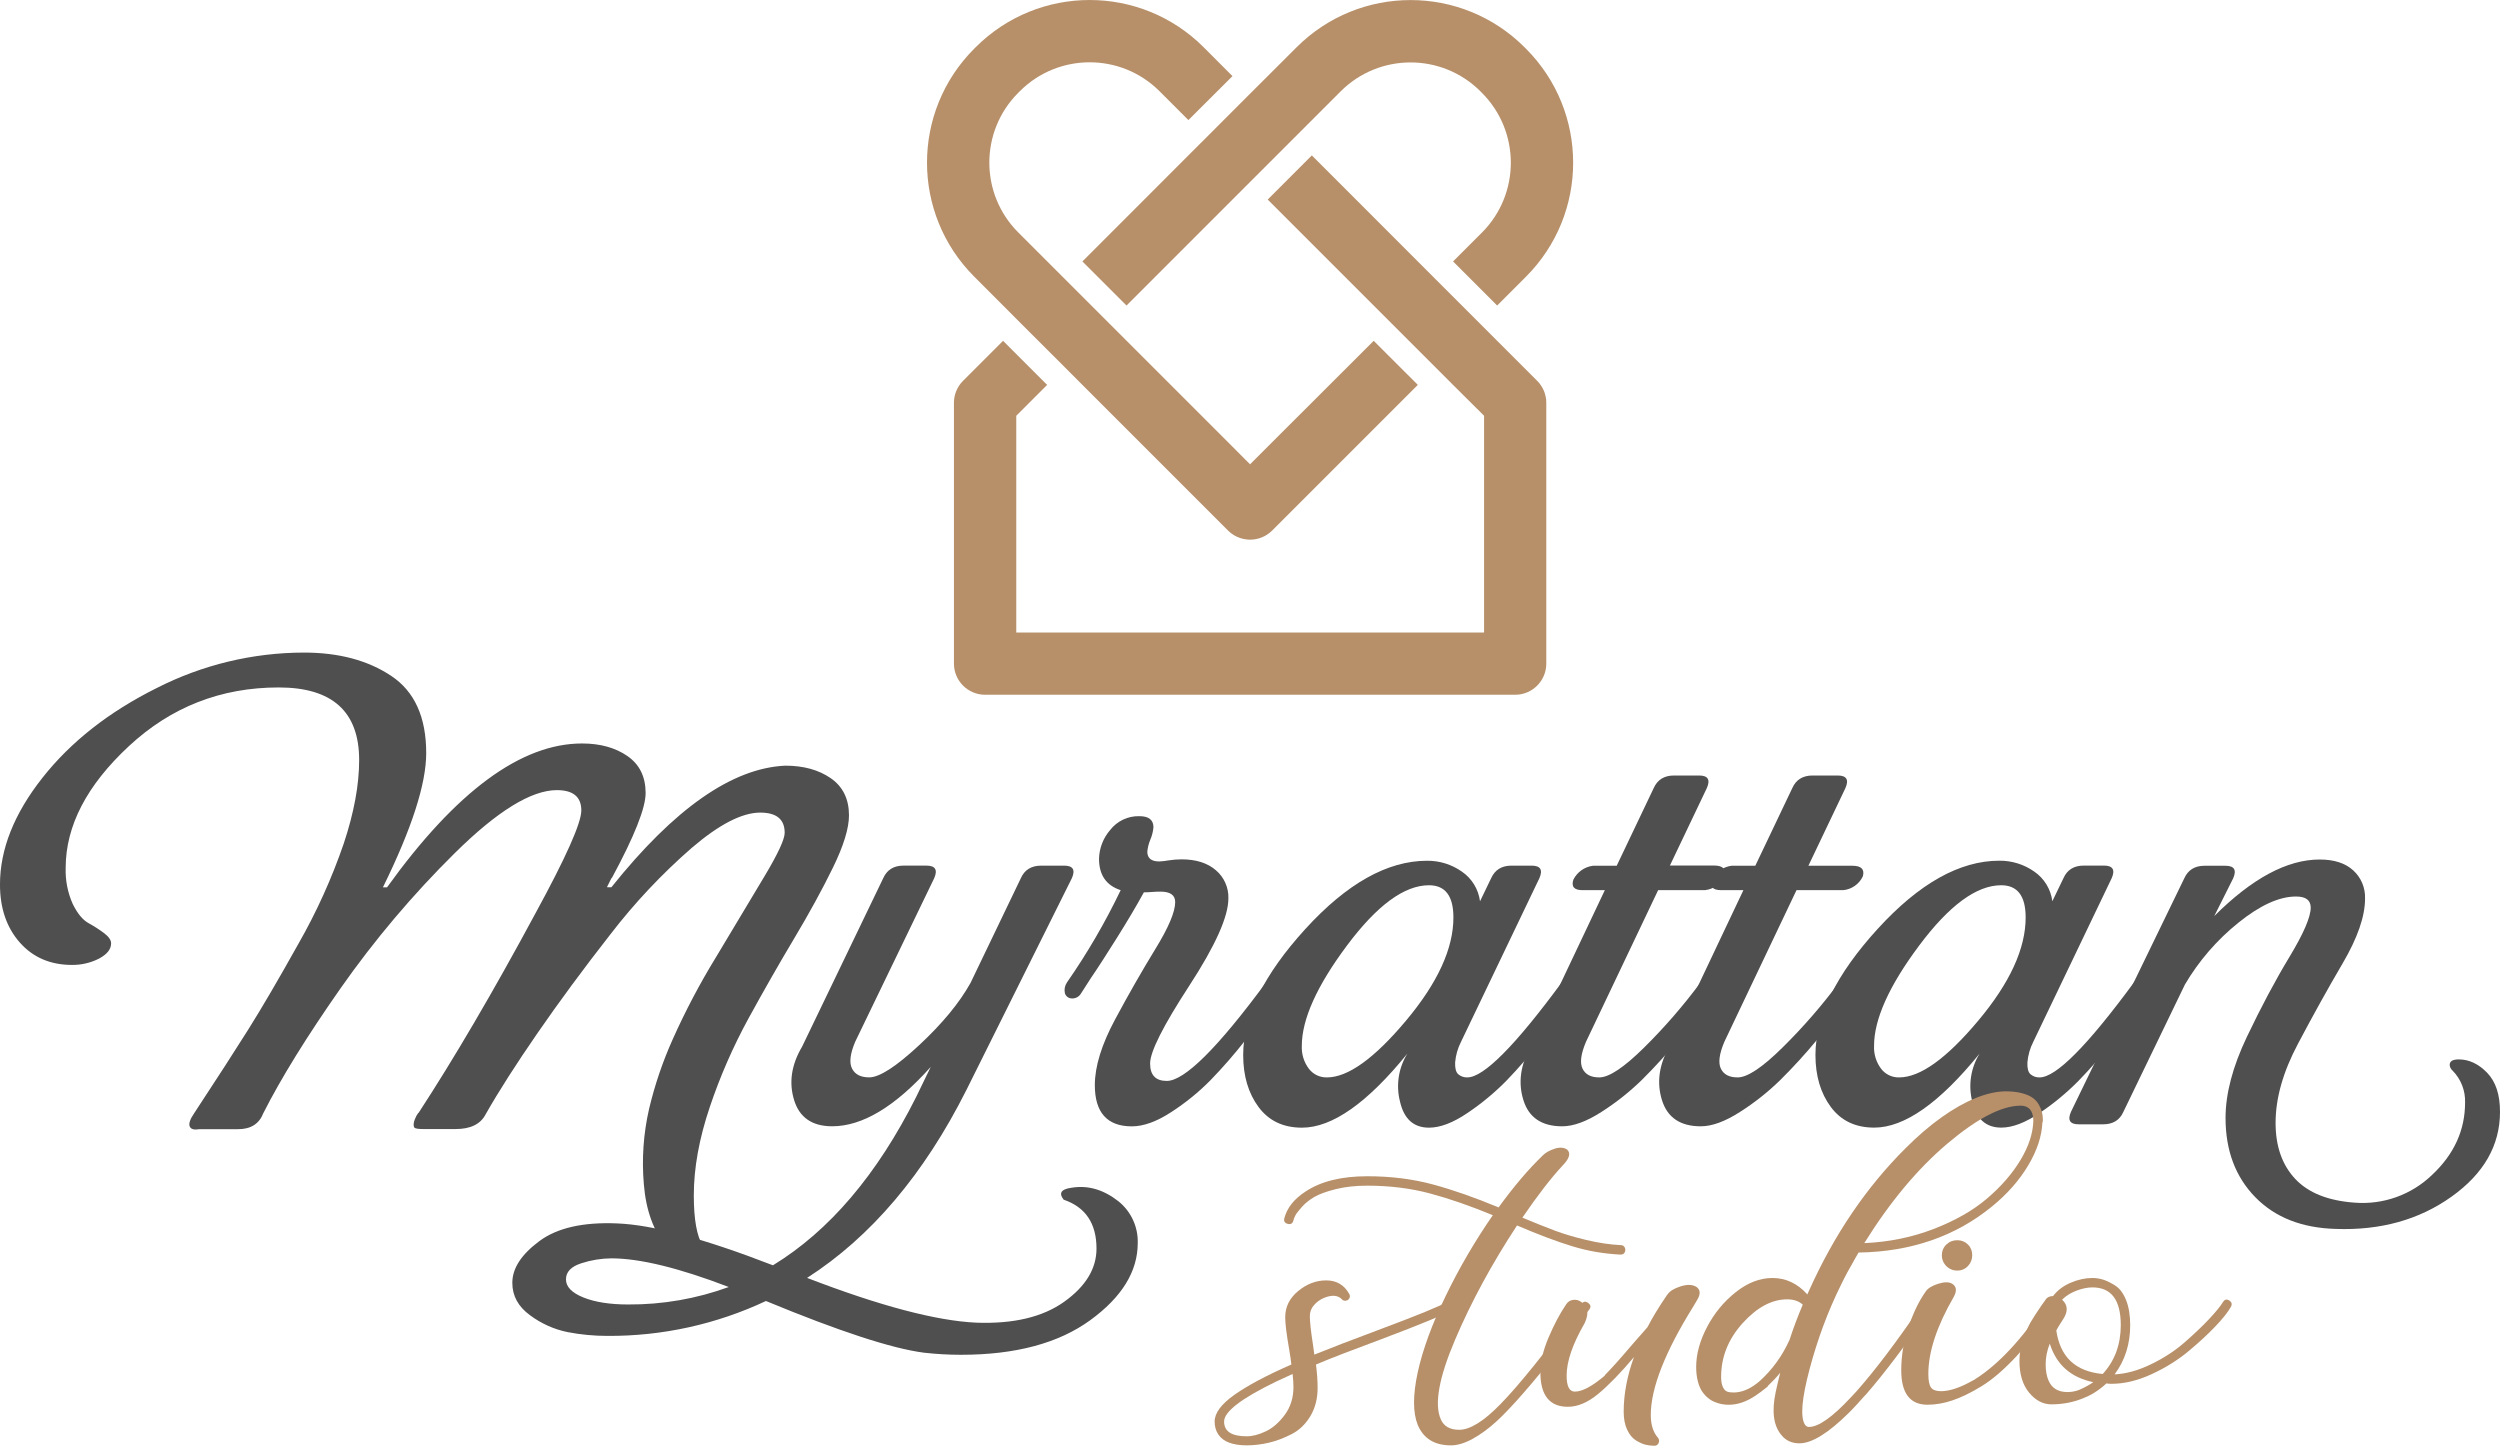
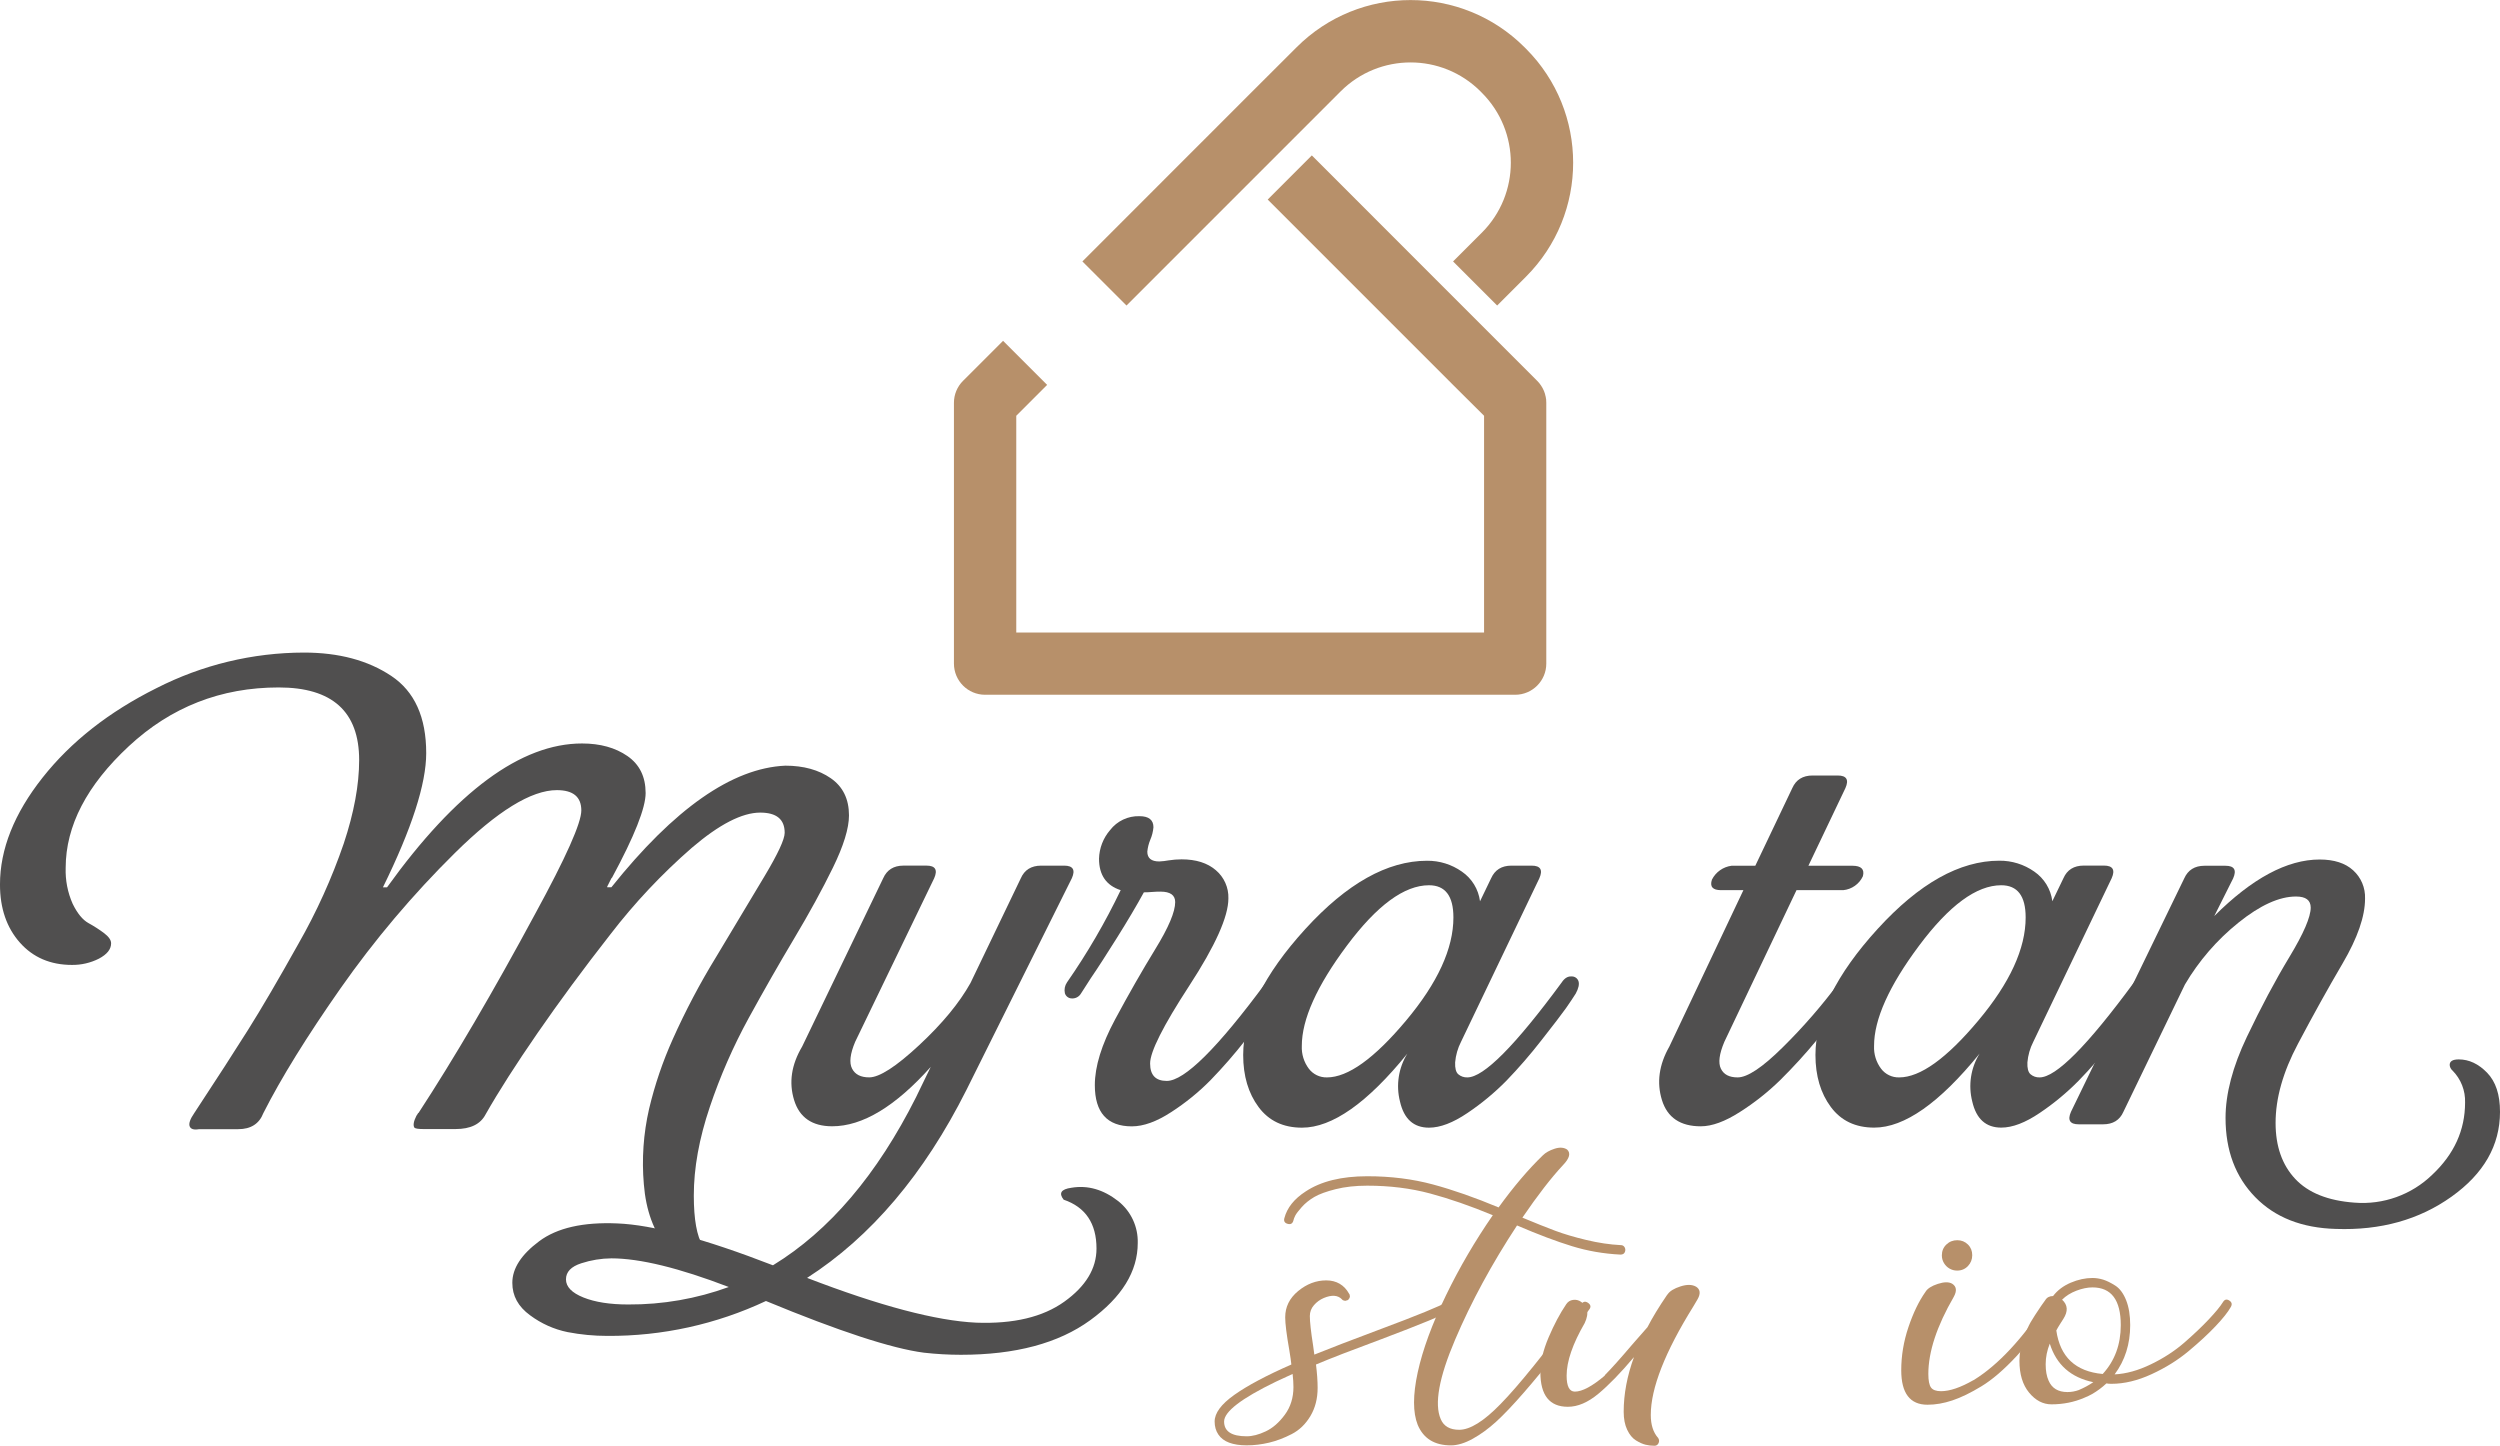
<svg xmlns="http://www.w3.org/2000/svg" id="katman_2" data-name="katman 2" viewBox="0 0 901.24 521.19">
  <defs>
    <style>
      .cls-1 {
        fill: #504f4f;
      }

      .cls-1, .cls-2 {
        stroke-width: 0px;
      }

      .cls-2 {
        fill: #b7906a;
      }
    </style>
  </defs>
  <g id="katman_1" data-name="katman 1">
    <path class="cls-2" d="m428.41,56.02l-38.21,38.23,15.9,15.89,38.2-38.2,6.36-6.36,15.89-15.89,6.36-6.36,10.4-10.4c13.92-13.9,36.47-13.9,50.39,0l.53.54c13.89,13.92,13.89,36.46,0,50.38l-10.4,10.4,15.89,15.89,10.4-10.4c22.66-22.7,22.66-59.47,0-82.17l-.53-.53c-22.69-22.69-59.48-22.69-82.17,0,0,0,0,0,0,0l-10.42,10.4-6.36,6.35-15.89,15.9-6.34,6.33Z" />
-     <path class="cls-2" d="m361.6,110.14l6.35,6.36,15.9,15.89,6.35,6.36,52.51,52.51c1.72,1.72,3.95,2.83,6.35,3.16.53.08,1.06.13,1.6.13,2.98,0,5.84-1.18,7.95-3.29l11.88-11.88,40.63-40.63-15.9-15.89-38.22,38.16-6.36,6.36-6.34-6.36-38.2-38.2-6.36-6.36-15.89-15.89-6.36-6.36-10.4-10.4c-13.91-13.9-13.92-36.45-.02-50.36,0,0,.01-.01.02-.02l.54-.54c13.91-13.91,36.47-13.91,50.38,0l10.4,10.4,15.89-15.85-10.4-10.42c-22.69-22.69-59.48-22.69-82.17,0,0,0,0,0,0,0l-.53.53c-22.69,22.69-22.69,59.48,0,82.17,0,0,0,0,0,0l10.4,10.42Z" />
    <path class="cls-2" d="m557.38,144.11c0-.15,0-.31-.07-.46s0-.42-.09-.62-.09-.36-.14-.54-.08-.36-.13-.53-.12-.35-.18-.52-.12-.35-.19-.52-.15-.31-.22-.47-.16-.35-.25-.52-.18-.3-.26-.44-.2-.34-.31-.51-.22-.31-.34-.46l-.31-.42c-.23-.27-.46-.53-.71-.78h0l-14.42-14.42-6.35-6.36-15.9-15.89-6.35-6.36-38.25-38.27-15.91,15.92,38.2,38.2,6.36,6.36,15.89,15.89,6.36,6.36,11.19,11.13v78.14h-168.64v-78.14l11.13-11.13-15.89-15.89-14.42,14.42h0c-2.11,2.1-3.3,4.96-3.29,7.94v94c0,6.2,5.02,11.23,11.22,11.24h191.09c6.2,0,11.23-5.03,11.23-11.23h0v-94.01c0-.36-.02-.74-.05-1.11Z" />
    <path class="cls-1" d="m232.75,285.86c0,5.39-4.03,15.56-12.09,30.49l-.25.26-1.51,3v.24h1.51c22.67-28.37,43.57-42.98,62.71-43.83,6.56,0,12.02,1.51,16.38,4.53,4.36,3.02,6.55,7.48,6.56,13.37,0,4.69-1.95,11-5.8,18.88-3.85,7.88-8.53,16.42-14,25.58s-10.91,18.7-16.36,28.64c-5.6,10.24-10.28,20.94-14,32-3.86,11.42-5.79,22.09-5.78,32,0,8.57,1.09,14.61,3.26,18.14,1.86,2.36,1.51,4.12-1,5.29-3.52,1.85-7.3.6-11.33-3.77-.12-.28-.29-.54-.5-.76-4.88-5.88-7.69-13.55-8.44-23-.79-9.1-.15-18.27,1.89-27.18,2.05-8.65,4.92-17.09,8.57-25.2,4.56-10.19,9.78-20.08,15.62-29.6l17.51-29.21c4.78-8,7.17-13.17,7.18-15.5,0-4.88-2.94-7.29-8.82-7.29-6.54,0-14.77,4.24-24.68,12.71-10.8,9.41-20.65,19.88-29.38,31.24-9.65,12.34-18.38,24.17-26.2,35.5-7.82,11.33-14.07,21.11-18.75,29.36-1.83,3.51-5.44,5.27-10.81,5.27h-11.6c-1.84,0-2.93-.17-3.26-.52-.51-.84-.27-2.25.74-4.26l.51-.76c-.02-.13.07-.24.2-.26.02,0,.04,0,.05,0,12.93-19.81,26.95-43.74,42.06-71.79,11.09-20.32,16.63-32.74,16.63-37.27,0-4.88-2.93-7.32-8.82-7.32-9.22,0-21.48,7.56-36.77,22.67-15.16,14.98-28.95,31.3-41.19,48.75-12.17,17.38-21.45,32.38-27.84,45-1.49,3.87-4.53,5.8-9.06,5.8h-14.1c-1.84.33-3,0-3.4-1s.12-2.6,1.64-4.79c8.05-12.24,14.51-22.24,19.39-30,4.88-7.76,10.93-18.09,18.14-31,6.58-11.51,12.06-23.62,16.36-36.16,3.71-11.15,5.56-21.19,5.56-30.1,0-17.46-9.67-26.19-29-26.19-20.83,0-38.83,7.05-54,21.15-15.17,14.1-22.77,28.72-22.8,43.85-.15,4.47.71,8.91,2.52,13,1.68,3.44,3.57,5.76,5.66,6.93,1.97,1.08,3.87,2.3,5.67,3.64,1.67,1.28,2.53,2.49,2.53,3.65,0,2.2-1.48,4-4.41,5.56-3.01,1.52-6.35,2.29-9.72,2.25-7.71,0-14-2.68-18.76-8.05s-7.17-12.36-7.17-20.93c0-12.75,5.12-25.59,15.35-38.54s23.92-23.7,41.06-32.25c16.46-8.4,34.68-12.8,53.16-12.83,12.59,0,23.08,2.81,31.49,8.42,8.41,5.61,12.6,14.89,12.59,27.84,0,11.09-5.2,27.21-15.6,48.36h1.49c24.87-34.57,48.3-51.85,70.29-51.85,6.54,0,11.99,1.51,16.36,4.53,4.37,3.02,6.55,7.46,6.56,13.31Z" />
    <path class="cls-1" d="m331,393.94l4.53-9.33c-12.75,14.27-24.6,21.41-35.53,21.41-7.21,0-11.8-3.15-13.73-9.45s-1-12.71,2.89-19.27l29.23-60.7c1.33-3,3.77-4.55,7.3-4.55h8.31c3.18,0,4.1,1.52,2.77,4.55l-28.47,58.94c-1.85,4.37-2.22,7.61-1.13,9.7,1.08,2.11,3.15,3.15,6.17,3.15,3.69,0,9.69-3.87,18-11.6,8.31-7.73,14.48-15.2,18.51-22.41l18.15-37.77c1.33-3.03,3.77-4.54,7.32-4.55h8.3c3.2,0,4.12,1.52,2.77,4.55l-38,76.32c-15.29,30.4-34.44,52.98-57.44,67.75,26.2,10.09,46.53,15.47,61,16.14,13.43.49,24-2.03,31.73-7.57,7.73-5.53,11.6-11.93,11.6-19.14,0-9.06-3.95-14.94-11.84-17.63-1.85-2.36-.93-3.77,2.76-4.29,5.89-1,11.5.6,16.9,4.8,4.6,3.65,7.21,9.24,7.05,15.11,0,10.25-5.71,19.53-17.14,27.84s-26.96,12.46-46.6,12.46c-4.46,0-8.92-.26-13.36-.76-11.59-1.51-30.56-7.72-56.93-18.63-17.88,8.4-37.41,12.7-57.17,12.58-4.82,0-9.62-.45-14.35-1.37-4.89-1-9.49-3.07-13.49-6.05-4.29-3.11-6.43-7.01-6.42-11.72,0-5.21,3.24-10.19,9.7-15s15.82-6.93,28.08-6.41c12.77.49,31.5,5.53,56.17,15.1,20.34-12.42,37.55-32.65,51.64-60.7l.72-1.5Zm-104.54,76.32c12.37.07,24.64-2.06,36.26-6.3-17.95-6.88-32.06-10.32-42.31-10.33-3.68.03-7.34.63-10.84,1.77-3.69,1.19-5.54,3.11-5.54,5.8s2.12,4.86,6.3,6.54,9.57,2.52,16.13,2.52Z" />
    <path class="cls-1" d="m389.68,358.17c-.7,1.19-2.02,1.87-3.4,1.76-1.12-.05-2.09-.81-2.4-1.89-.29-1.35-.02-2.75.76-3.89,7.33-10.55,13.81-21.67,19.36-33.25-5.21-1.68-7.81-5.48-7.81-11.34.1-3.8,1.51-7.45,4-10.33,2.52-3.26,6.45-5.12,10.57-5,3.37,0,5.05,1.35,5.05,4-.14,1.56-.52,3.09-1.15,4.53-.56,1.36-.92,2.8-1.06,4.26,0,2.34,1.44,3.53,4.29,3.53,1.14-.05,2.28-.18,3.4-.39,1.54-.24,3.09-.37,4.65-.37,5.21,0,9.32,1.3,12.34,3.89,3,2.53,4.68,6.29,4.55,10.21,0,6.54-4.71,17.04-14.12,31.49s-14.11,23.79-14.1,28c0,4.2,2,6.29,6,6.29,6.38,0,18.31-11.83,35.78-35.5,1.16-1.52,2.4-2.28,3.65-2.28,1.13-.1,2.15.66,2.39,1.77.33,1.16,0,2.68-1,4.53-.84,1.35-2,3.07-3.53,5.16s-4.45,5.93-8.81,11.46c-3.98,5.1-8.23,9.98-12.73,14.62-4.27,4.32-9,8.16-14.11,11.46-5.28,3.44-10,5.16-14.22,5.16-8.92,0-13.35-5-13.35-14.86,0-6.72,2.43-14.61,7.3-23.68s9.69-17.5,14.47-25.31c4.8-7.81,7.2-13.47,7.2-17,0-2.5-1.76-3.77-5.29-3.77-.68,0-1.68,0-3,.12s-2.36.13-3,.13c-2.67,4.87-5.9,10.33-9.69,16.37-3.8,6.05-6.93,10.93-9.46,14.62l-3.53,5.5Z" />
    <path class="cls-1" d="m563,354.15c1-1.52,2.18-2.24,3.53-2.15,1.14-.05,2.18.67,2.52,1.76.33,1.08,0,2.56-1,4.41-.86,1.35-2,3.11-3.53,5.28s-4.52,6.05-8.85,11.57c-3.96,5.1-8.19,9.99-12.67,14.63-4.27,4.32-8.96,8.21-14,11.59-5.2,3.52-9.82,5.28-13.85,5.28-5.54,0-9.03-3.14-10.46-9.42-1.5-5.88-.54-12.11,2.65-17.27-14.43,17.8-27.1,26.7-38,26.69-6.72,0-11.93-2.46-15.62-7.42s-5.56-11.21-5.56-18.77c0-13.92,7.48-29.07,22.43-45.45,14.95-16.38,29.56-24.57,43.83-24.58,4.5-.05,8.9,1.32,12.58,3.91,3.6,2.47,5.98,6.36,6.54,10.7l4-8.3c1.34-3,3.78-4.55,7.3-4.55h7.3c3.2,0,4.12,1.52,2.79,4.55l-28.23,58.94c-1.19,2.32-1.91,4.84-2.13,7.44-.08,2.09.28,3.53,1.12,4.27.91.78,2.08,1.19,3.28,1.14,5.89,0,17.24-11.42,34.03-34.25Zm-84.64,34.25c7.56,0,17.05-6.81,28.47-20.42,11.42-13.61,17.13-26.03,17.12-37.26,0-7.73-2.94-11.59-8.81-11.59-8.9,0-18.77,7.26-29.6,21.78-10.83,14.52-16.25,26.57-16.24,36.16-.13,2.94.76,5.83,2.52,8.18,1.54,2.04,3.97,3.21,6.52,3.15h.02Z" />
-     <path class="cls-1" d="m614.62,320.9h-16.87l-26,54.65c-1.85,4.37-2.28,7.6-1.25,9.7s3,3.15,6.05,3.15c3.52,0,8.93-3.61,16.23-10.84,7.35-7.28,14.13-15.1,20.28-23.41,1-1.52,2.15-2.28,3.4-2.28,1.13-.09,2.15.66,2.4,1.77.28,1.55,0,3.15-.76,4.53-.84,1.35-2,3.07-3.65,5.16s-4.71,5.93-9.33,11.46c-4.2,5.09-8.65,9.97-13.34,14.62-4.43,4.3-9.29,8.14-14.5,11.46-5.37,3.44-10.07,5.16-14.1,5.16-7.38,0-12.05-3.15-14-9.45-1.95-6.3-1.07-12.72,2.64-19.27l26.72-56.41h-8.06c-3,0-4.12-1.27-3.28-3.8,1.38-2.73,4.02-4.6,7.05-5h8.57l13.34-28c1.34-3,3.78-4.53,7.3-4.53h9.08c3.18,0,4.1,1.52,2.77,4.53l-13.31,27.92h15.9c3.18,0,4.45,1.27,3.78,3.79-1.29,2.83-3.97,4.76-7.06,5.09Z" />
    <path class="cls-1" d="m664.5,320.9h-16.87l-26,54.65c-1.85,4.37-2.28,7.6-1.26,9.7s3,3.15,6.05,3.15c3.53,0,8.94-3.61,16.24-10.84,7.37-7.27,14.17-15.1,20.34-23.41,1-1.52,2.15-2.28,3.4-2.28,1.13-.1,2.16.66,2.4,1.77.28,1.55.02,3.15-.75,4.53-.85,1.35-2.06,3.07-3.65,5.16s-4.72,5.93-9.33,11.46c-4.2,5.1-8.66,9.98-13.35,14.62-4.42,4.31-9.28,8.15-14.49,11.46-5.37,3.44-10.07,5.16-14.1,5.16-7.38,0-12.05-3.15-14-9.45-1.95-6.3-1.07-12.72,2.65-19.27l26.71-56.41h-8.06c-3.03,0-4.12-1.27-3.28-3.8,1.38-2.73,4.03-4.6,7.06-5h8.57l13.34-28c1.33-3,3.77-4.53,7.3-4.53h9.08c3.18,0,4.1,1.52,2.77,4.53l-13.35,28h15.87c3.18,0,4.45,1.27,3.77,3.79-1.3,2.8-3.99,4.7-7.06,5.01Z" />
-     <path class="cls-1" d="m769.29,354.15c1-1.52,2.18-2.24,3.53-2.15,1.14-.05,2.18.67,2.52,1.76.33,1.08,0,2.56-1,4.41-.86,1.35-2,3.11-3.53,5.28s-4.47,6.05-8.81,11.57c-3.96,5.1-8.2,9.98-12.7,14.61-4.27,4.32-8.96,8.21-14,11.59-5.2,3.52-9.82,5.28-13.85,5.28-5.54,0-9.03-3.14-10.46-9.42-1.5-5.88-.54-12.11,2.65-17.27-14.44,17.8-27.11,26.7-38,26.69-6.72,0-11.93-2.46-15.62-7.42s-5.56-11.21-5.56-18.77c0-13.92,7.48-29.07,22.43-45.45s29.56-24.57,43.83-24.58c4.51-.05,8.92,1.32,12.61,3.91,3.6,2.47,5.98,6.36,6.53,10.7l4-8.3c1.33-3.03,3.77-4.54,7.3-4.55h7.3c3.2,0,4.12,1.52,2.79,4.55l-28.25,58.96c-1.19,2.32-1.91,4.84-2.13,7.44-.09,2.09.28,3.53,1.12,4.27.91.78,2.08,1.19,3.28,1.14,5.9,0,17.24-11.42,34.02-34.25Zm-84.64,34.25c7.56,0,17.05-6.81,28.47-20.42,11.42-13.61,17.13-26.03,17.12-37.26,0-7.73-2.94-11.59-8.81-11.59-8.9,0-18.77,7.26-29.61,21.78-10.84,14.52-16.25,26.57-16.23,36.16-.13,2.94.76,5.83,2.52,8.18,1.54,2.05,3.98,3.22,6.54,3.15h0Z" />
+     <path class="cls-1" d="m769.29,354.15c1-1.52,2.18-2.24,3.53-2.15,1.14-.05,2.18.67,2.52,1.76.33,1.08,0,2.56-1,4.41-.86,1.35-2,3.11-3.53,5.28s-4.47,6.05-8.81,11.57c-3.96,5.1-8.2,9.98-12.7,14.61-4.27,4.32-8.96,8.21-14,11.59-5.2,3.52-9.82,5.28-13.85,5.28-5.54,0-9.03-3.14-10.46-9.42-1.5-5.88-.54-12.11,2.65-17.27-14.44,17.8-27.11,26.7-38,26.69-6.72,0-11.93-2.46-15.62-7.42s-5.56-11.21-5.56-18.77c0-13.92,7.48-29.07,22.43-45.45s29.56-24.57,43.83-24.58c4.51-.05,8.92,1.32,12.61,3.91,3.6,2.47,5.98,6.36,6.53,10.7l4-8.3c1.33-3.03,3.77-4.54,7.3-4.55h7.3c3.2,0,4.12,1.52,2.79,4.55l-28.25,58.96c-1.19,2.32-1.91,4.84-2.13,7.44-.09,2.09.28,3.53,1.12,4.27.91.78,2.08,1.19,3.28,1.14,5.9,0,17.24-11.42,34.02-34.25m-84.64,34.25c7.56,0,17.05-6.81,28.47-20.42,11.42-13.61,17.13-26.03,17.12-37.26,0-7.73-2.94-11.59-8.81-11.59-8.9,0-18.77,7.26-29.61,21.78-10.84,14.52-16.25,26.57-16.23,36.16-.13,2.94.76,5.83,2.52,8.18,1.54,2.05,3.98,3.22,6.54,3.15h0Z" />
    <path class="cls-1" d="m802.3,403.02c0-8.71,2.56-18.47,7.68-29.21s10.23-20.36,15.36-28.85,7.66-14.41,7.66-17.77c0-2.68-1.77-4-5.29-4-6.05,0-12.98,3.15-20.79,9.45-7.72,6.2-14.25,13.75-19.27,22.29l-22.16,45.85c-1.33,3.02-3.77,4.53-7.32,4.53h-8.81c-3.18,0-4.1-1.51-2.77-4.53l40.82-84.13c1.33-3,3.77-4.55,7.29-4.55h7.57c3.18,0,4.1,1.52,2.77,4.55l-6.81,13.59c13.61-13.59,26.27-20.39,38-20.39,5.18,0,9.22,1.29,12.07,3.89,2.87,2.6,4.44,6.34,4.29,10.21,0,6.38-2.69,14.15-8.06,23.31-5.37,9.16-10.74,18.83-16.11,29-5.39,10.14-8.09,19.66-8.08,28.57,0,8.41,2.36,15.12,7.07,20.15s11.85,7.88,21.4,8.57c10.35.83,20.55-2.83,28-10.06,7.89-7.4,11.83-16.07,11.84-26,.15-4.32-1.5-8.52-4.55-11.58-.59-.51-.95-1.23-1-2,0-1.35,1.09-2,3.28-2,3.69,0,7.1,1.6,10.21,4.8,3.11,3.2,4.66,7.9,4.65,14.1,0,12.1-5.84,22.3-17.51,30.61s-25.55,12.17-41.64,11.6c-12.26-.33-21.96-4.15-29.09-11.46-7.13-7.31-10.7-16.82-10.7-28.54Z" />
    <g>
      <path class="cls-2" d="m524.11,469.86c.59.99.39,1.78-.59,2.37-2.86,1.68-11.34,5.18-25.44,10.5-10.65,3.95-18.54,7-23.67,9.17.39,3.16.59,5.97.59,8.43,0,3.85-.86,7.22-2.59,10.13-1.73,2.91-3.97,5.08-6.73,6.51-2.76,1.43-5.5,2.47-8.21,3.11-2.71.64-5.4.96-8.06.96-2.46,0-4.56-.32-6.29-.96-1.72-.64-3.03-1.63-3.92-2.96-.89-1.33-1.33-2.88-1.33-4.66,0-3.06,2.37-6.26,7.1-9.62,4.73-3.35,11.59-7,20.56-10.94-.1-1.09-.35-2.81-.74-5.18-.99-5.62-1.48-9.56-1.48-11.83,0-3.75,1.55-6.9,4.66-9.47,3.11-2.56,6.48-3.85,10.13-3.85s6.51,1.63,8.28,4.88c.1.1.15.2.15.3v.29c.1,0,.15.05.15.15s-.03.17-.07.22c-.05.05-.07.12-.07.22v.3c-.1.1-.2.2-.3.29v.15c-.1.1-.2.17-.3.22-.1.05-.17.1-.22.15-.05.05-.12.07-.22.07h-.15c-.2.1-.35.15-.44.15s-.25-.05-.44-.15c-.2,0-.35-.05-.44-.15l-.15-.15c-.1,0-.15-.05-.15-.15-1.48-1.48-3.65-1.63-6.51-.44-1.38.59-2.56,1.45-3.55,2.59-.99,1.14-1.48,2.44-1.48,3.92,0,2.07.39,5.62,1.18,10.65.2,1.48.35,2.57.44,3.25,5.62-2.27,13.31-5.23,23.07-8.88,14-5.22,22.33-8.63,25-10.21.89-.59,1.63-.39,2.22.59Zm-74.7,47.92c2.07,0,4.36-.59,6.88-1.78,2.51-1.18,4.81-3.18,6.88-5.99s3.11-6.14,3.11-9.98c0-1.38-.1-2.96-.3-4.73-2.07.99-4.09,1.92-6.06,2.81-12.42,6.02-18.64,10.8-18.64,14.35s2.71,5.32,8.14,5.32Z" />
      <path class="cls-2" d="m572.54,469.71c.94.69,1.06,1.48.37,2.37-5.13,6.8-9.34,12.35-12.65,16.64-3.3,4.29-6.93,8.7-10.87,13.24-3.95,4.54-7.3,8.06-10.06,10.58-2.76,2.51-5.57,4.56-8.43,6.14-2.86,1.58-5.47,2.37-7.84,2.37-5.92,0-9.91-2.46-11.98-7.39-1.77-4.44-1.77-10.75,0-18.93,1.78-8.18,5.18-17.45,10.21-27.81,4.83-9.96,10.45-19.57,16.86-28.84-8.09-3.35-15.63-5.97-22.63-7.84-7-1.87-14.54-2.81-22.63-2.81-4.24,0-8.04.42-11.39,1.26-3.35.84-5.92,1.78-7.69,2.81-1.77,1.04-3.28,2.24-4.51,3.62-1.23,1.38-2.02,2.42-2.37,3.11-.35.69-.57,1.28-.67,1.78-.3,1.09-.98,1.48-2.07,1.18-1.08-.3-1.48-.99-1.18-2.07.99-3.75,3.55-6.95,7.69-9.62,5.52-3.65,12.92-5.47,22.19-5.47,8.48,0,16.37.99,23.67,2.96,7.3,1.97,15.18,4.73,23.67,8.28,5.42-7.49,10.75-13.76,15.97-18.79.99-.98,2.39-1.77,4.22-2.37,1.82-.59,3.33-.49,4.51.29,1.38,1.28.89,3.16-1.48,5.62-4.24,4.54-9.12,10.85-14.64,18.93,4.73,1.97,8.68,3.55,11.83,4.73,3.15,1.18,6.9,2.29,11.24,3.33,4.34,1.04,8.48,1.65,12.42,1.85.49,0,.89.17,1.18.52.3.35.44.76.44,1.26-.1,1.09-.69,1.63-1.77,1.63-6.02-.29-11.83-1.3-17.45-3.03-5.62-1.72-12.23-4.22-19.82-7.47-9.07,13.81-16.52,27.54-22.33,41.19-5.82,13.66-7.54,23.2-5.18,28.62,1.08,2.57,3.3,3.85,6.66,3.85,3.94,0,8.92-3.11,14.94-9.32,6.31-6.41,16.02-18.44,29.14-36.09.69-.89,1.5-.99,2.44-.3Z" />
      <path class="cls-2" d="m611.37,463.8c1.58.99,1.77,2.52.59,4.59-.2.29-.69,1.13-1.48,2.51-10.26,16.47-15.38,29.54-15.38,39.2,0,3.55.89,6.31,2.66,8.28.39.59.44,1.21.15,1.85-.3.64-.79.96-1.48.96-1.09,0-2.14-.12-3.18-.37-1.04-.25-2.19-.76-3.48-1.55-1.28-.79-2.34-2.07-3.18-3.85-.84-1.77-1.26-3.94-1.26-6.51,0-6.31,1.23-12.87,3.7-19.67-4.83,5.72-9.12,10.13-12.87,13.24-3.75,3.11-7.4,4.66-10.95,4.66-6.6,0-9.91-4.14-9.91-12.43,0-3.75.99-7.94,2.96-12.57,1.97-4.63,4.09-8.63,6.36-11.98.59-.89,1.4-1.41,2.44-1.55,1.04-.15,2,.07,2.88.67,1.08.69,1.8,1.68,2.14,2.96.34,1.28.07,2.86-.81,4.73-4.34,7.5-6.51,13.81-6.51,18.93,0,3.85.99,5.77,2.96,5.77,2.66,0,6.26-1.92,10.8-5.77v-.15c2.27-2.27,5.62-6.01,10.06-11.24,2.27-2.56,4.04-4.58,5.32-6.06,1.77-3.45,4.14-7.34,7.1-11.68l.15-.15c.79-1.18,2.34-2.14,4.66-2.88,2.32-.74,4.16-.71,5.55.07Z" />
-       <path class="cls-2" d="m736.42,403.91v.44c0,.1-.05.2-.15.3-.2,4.93-1.9,10.08-5.1,15.46-3.2,5.38-7.52,10.28-12.94,14.72-13.21,10.85-29.29,16.42-48.22,16.71-.3.5-.64,1.09-1.04,1.78-2.17,3.75-3.95,7.05-5.32,9.91-4.64,9.37-8.38,19.4-11.24,30.1-2.86,10.7-3.45,17.43-1.77,20.19.39.59.89.89,1.48.89,3.45,0,8.48-3.55,15.09-10.65.59-.59,1.28-1.33,2.07-2.22,6.8-7.69,14.59-18,23.37-30.92.39-.49.69-.89.89-1.18.69-.99,1.5-1.16,2.44-.52.94.64,1.06,1.45.37,2.44-.1.1-.25.29-.44.59-.2.29-.35.49-.44.59-8.58,12.52-16.22,22.63-22.93,30.32l-.15.15-.3.29c-2.17,2.47-3.95,4.39-5.33,5.77l-.3.29c-7.39,7.3-13.31,10.95-17.75,10.95-2.76,0-4.93-.99-6.51-2.96-2.86-3.35-3.55-8.53-2.07-15.53.49-2.27,1.04-4.59,1.63-6.95-1.38,1.68-2.86,3.25-4.44,4.73,0,.1-.05.2-.15.3-1.58,1.28-2.96,2.32-4.14,3.11-3.35,2.27-6.61,3.4-9.76,3.4-.89,0-1.72-.07-2.51-.22-.79-.15-1.63-.39-2.51-.74-.89-.34-1.72-.84-2.51-1.48-.79-.64-1.5-1.43-2.14-2.37-.64-.93-1.16-2.17-1.55-3.7-.39-1.53-.59-3.23-.59-5.1,0-4.63,1.31-9.44,3.92-14.42,2.61-4.98,6.06-9.17,10.35-12.57,4.29-3.4,8.7-5.1,13.24-5.1,4.83,0,9.02,1.97,12.57,5.92.2-.49.39-.94.59-1.33,9.07-20.21,20.71-37.37,34.91-51.47,4.34-4.34,8.65-8.04,12.94-11.09,4.29-3.06,8.41-5.37,12.35-6.95,3.94-1.58,7.54-2.37,10.8-2.37,2.17,0,4.09.22,5.77.67,1.68.44,2.98,1.01,3.92,1.7.94.69,1.68,1.53,2.22,2.51.54.99.91,1.9,1.11,2.74.2.84.3,1.7.3,2.59v.29Zm-91.26,78.99c1.38-4.24,2.96-8.43,4.73-12.57-1.38-1.28-3.25-1.92-5.62-1.92-5.52,0-10.87,2.86-16.05,8.58-5.18,5.72-7.76,12.18-7.76,19.38,0,1.48.2,2.66.59,3.55.4.89.89,1.45,1.48,1.7.59.25,1.38.37,2.37.37,2.86,0,5.72-1.13,8.58-3.4.1-.1.34-.29.74-.59,4.63-4.14,8.28-9.17,10.95-15.09Zm87.86-78.99c-.1-3.55-1.63-5.32-4.59-5.32-6.8,0-15.58,4.54-26.33,13.61-10.75,9.07-20.76,21.05-30.03,35.94,8.87-.39,17.21-2.09,25-5.1,7.79-3.01,14.22-6.68,19.3-11.02,5.08-4.34,9.1-8.97,12.05-13.9,2.96-4.93,4.49-9.66,4.59-14.2Zm.59-6.95c.39.29.74.69,1.04,1.18-.3-.49-.64-.89-1.04-1.18Z" />
      <path class="cls-2" d="m740.05,468.91c.94.64,1.11,1.4.52,2.29-4.54,6.9-9.07,12.8-13.61,17.68-4.54,4.88-8.75,8.5-12.65,10.87-3.9,2.37-7.4,4.07-10.5,5.1-3.11,1.04-6.09,1.55-8.95,1.55-6.31,0-9.47-4.14-9.47-12.43,0-5.22.86-10.4,2.59-15.53,1.73-5.13,3.77-9.37,6.14-12.72.69-1.18,2.17-2.14,4.44-2.88,2.27-.74,3.99-.76,5.18-.07,1.58.99,1.78,2.57.59,4.73-6.11,10.55-9.17,19.82-9.17,27.81,0,2.37.32,3.99.96,4.88.64.89,1.85,1.33,3.62,1.33,3.15,0,7.05-1.33,11.69-3.99.1,0,.2-.05.3-.15,8.68-5.42,17.35-14.74,26.03-27.95.59-.99,1.35-1.16,2.29-.52Zm-34.54-10.87c-.99,0-1.9-.25-2.74-.74-.84-.49-1.5-1.16-2-2-.49-.84-.74-1.75-.74-2.74,0-1.58.54-2.88,1.63-3.92,1.08-1.04,2.39-1.55,3.92-1.55s2.81.52,3.85,1.55,1.55,2.32,1.55,3.85-.52,2.83-1.55,3.92-2.34,1.63-3.92,1.63Z" />
      <path class="cls-2" d="m803.65,468.84c.94.59,1.11,1.38.52,2.37-.99,1.78-2.81,4.07-5.47,6.88-2.66,2.81-5.92,5.82-9.76,9.02-3.85,3.21-8.28,5.97-13.31,8.28-5.03,2.32-9.86,3.47-14.49,3.47-.69,0-1.28-.05-1.78-.15-1.58,1.48-3.3,2.76-5.18,3.85-.89.49-1.83.94-2.81,1.33-3.65,1.58-7.59,2.37-11.83,2.37-3.06,0-5.74-1.41-8.06-4.22-2.32-2.81-3.48-6.63-3.48-11.46,0-2.66.47-5.3,1.4-7.91.94-2.61,1.83-4.63,2.66-6.06.84-1.43,2.1-3.38,3.77-5.84.4-.59.89-1.28,1.48-2.07.59-.99,1.53-1.48,2.81-1.48,1.58-2.07,3.7-3.67,6.36-4.81,2.66-1.13,5.27-1.7,7.84-1.7,1.28,0,2.56.2,3.85.59,1.28.4,2.74,1.11,4.36,2.14,1.63,1.04,2.93,2.79,3.92,5.25.99,2.47,1.48,5.47,1.48,9.02,0,6.8-1.87,12.72-5.62,17.75,4.14-.2,8.51-1.41,13.09-3.63,4.59-2.22,8.6-4.83,12.06-7.84,3.45-3.01,6.38-5.79,8.8-8.36,2.41-2.56,4.12-4.63,5.1-6.21.59-.99,1.35-1.18,2.29-.59Zm-54.21,32.24c1.87-.79,3.6-1.72,5.18-2.81-8.09-1.68-13.31-6.31-15.68-13.9-.99,2.47-1.48,4.93-1.48,7.4v.15c0,2.27.34,4.19,1.04,5.77,1.18,2.76,3.45,4.14,6.8,4.14,1.38,0,2.76-.24,4.14-.74Zm8.58-5.77c4.34-4.73,6.51-10.6,6.51-17.6,0-9.07-3.4-13.61-10.21-13.61-1.78,0-3.7.4-5.77,1.18-2.07.79-3.8,1.87-5.18,3.25,2.07,1.87,2.22,4.19.44,6.95-.2.3-.54.84-1.04,1.63-.69,1.09-1.18,1.92-1.48,2.52,1.38,9.57,6.95,14.79,16.71,15.68Z" />
    </g>
  </g>
</svg>